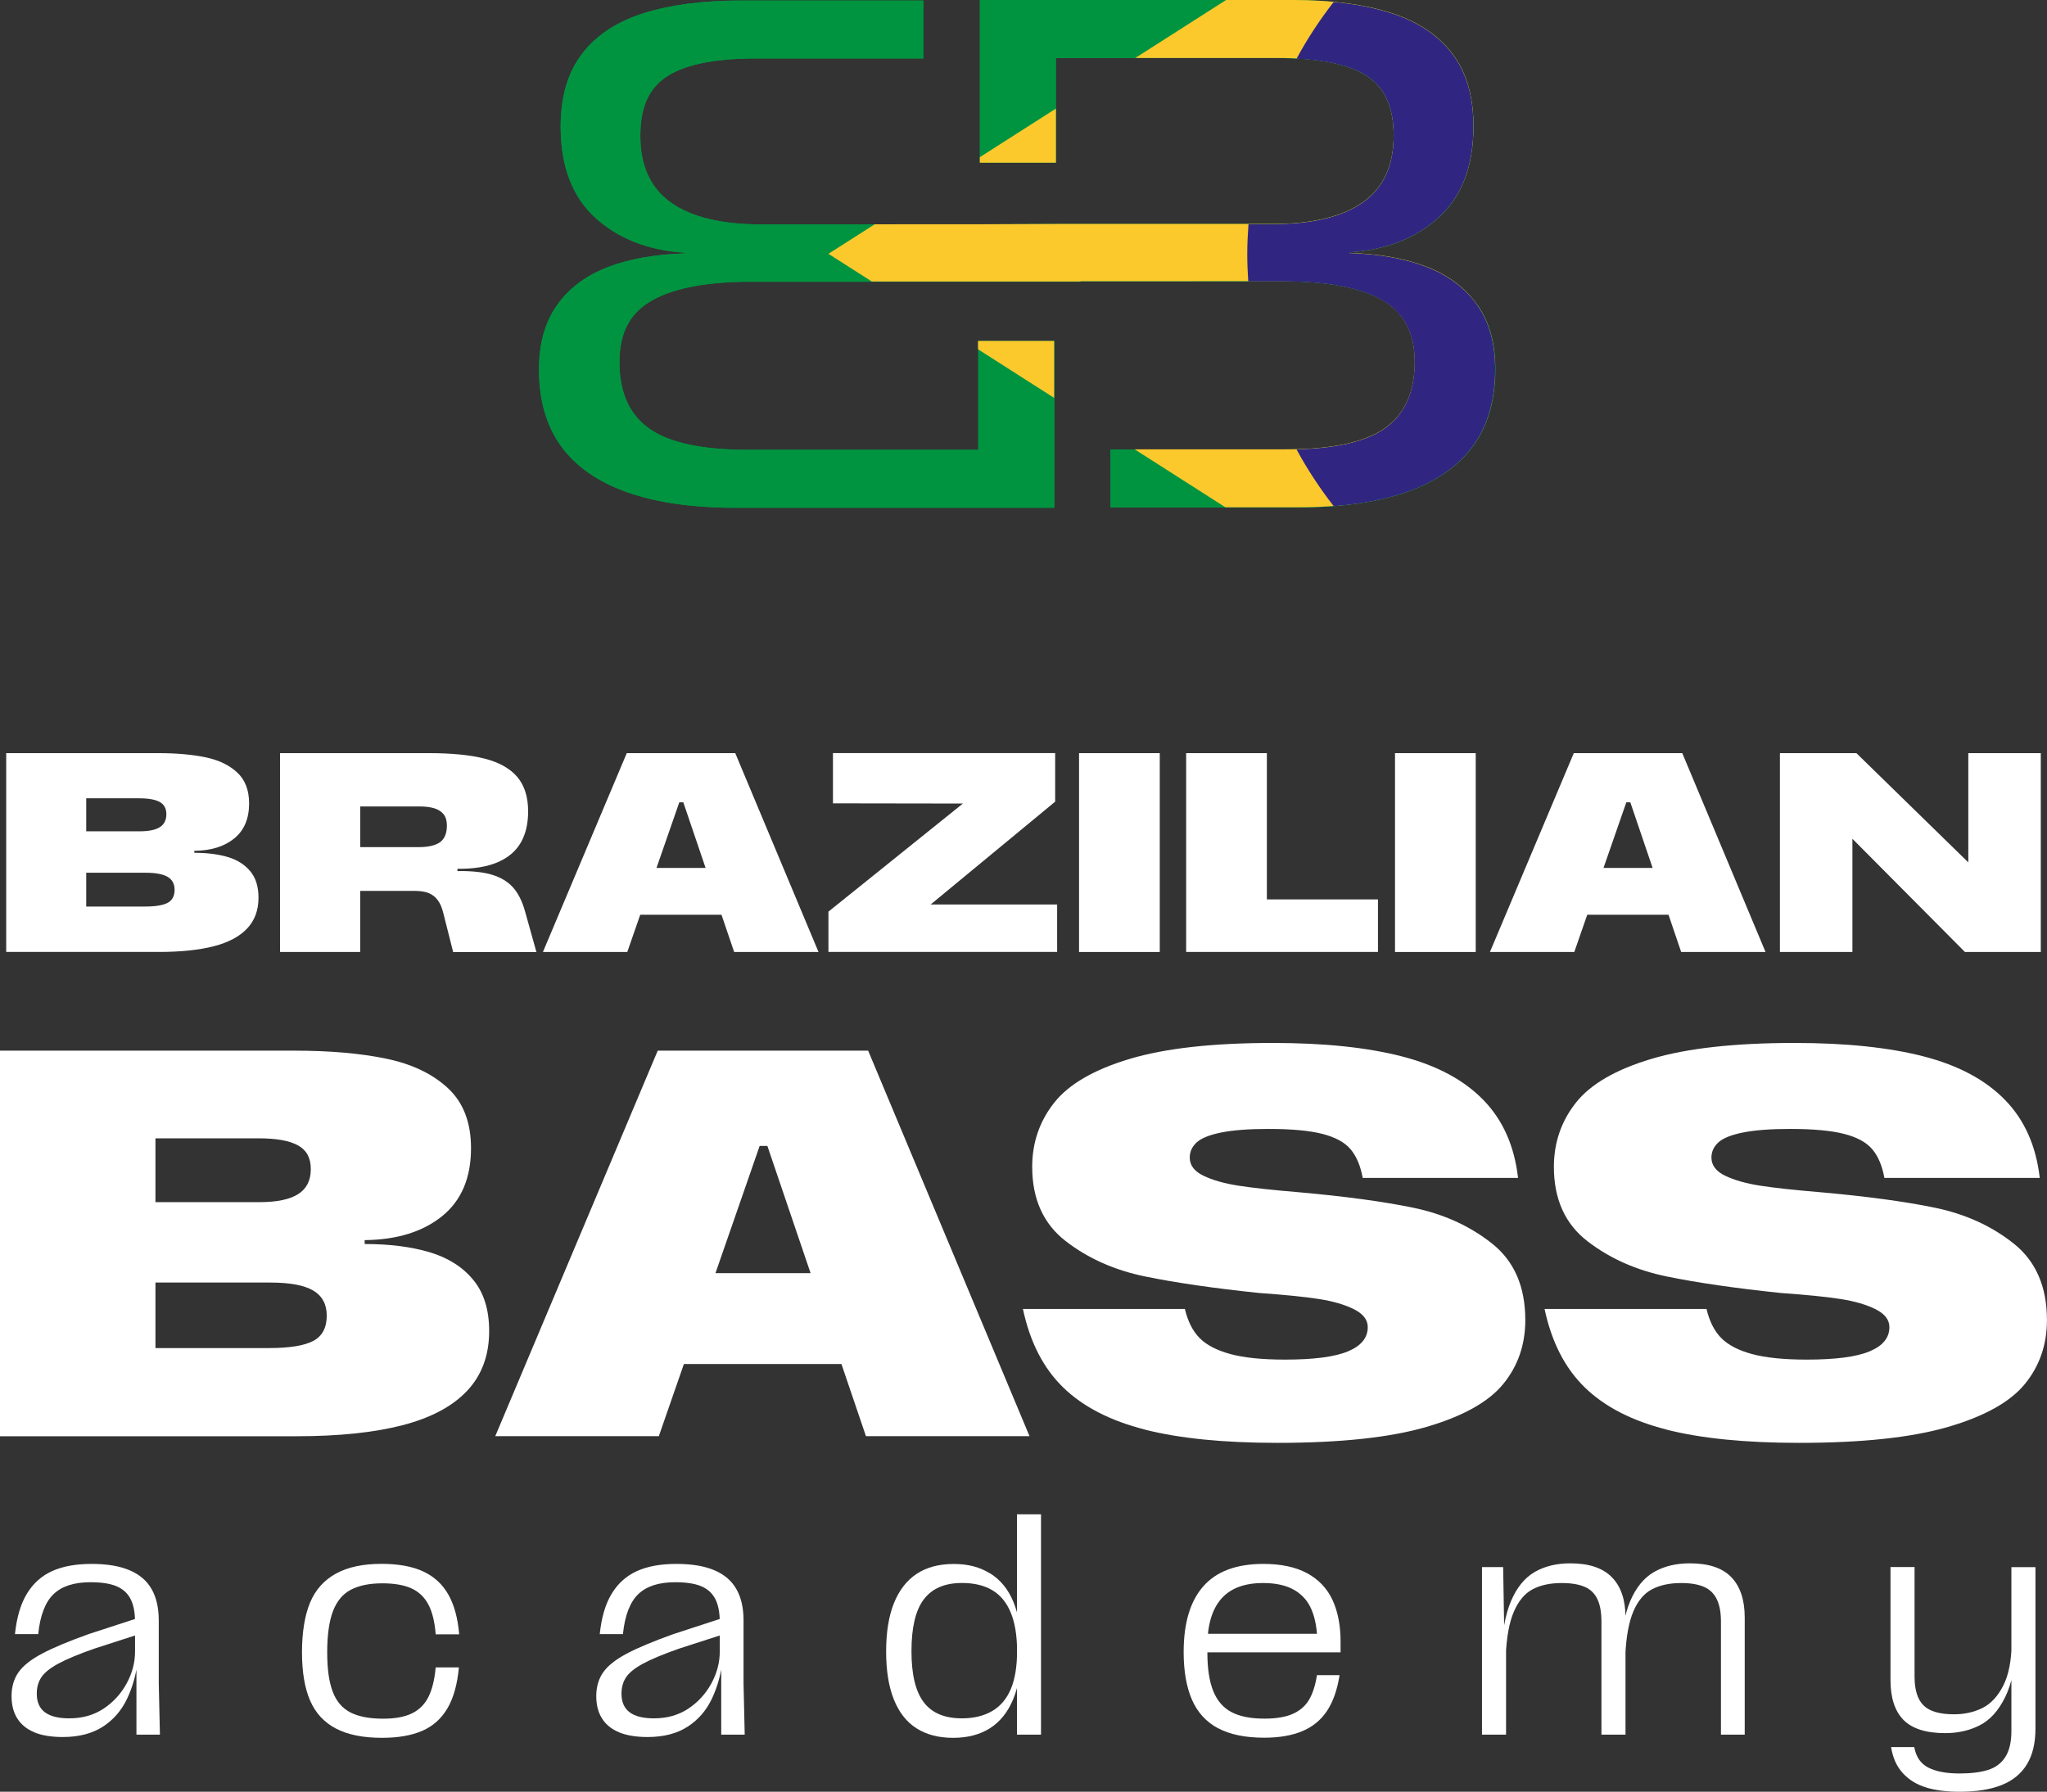
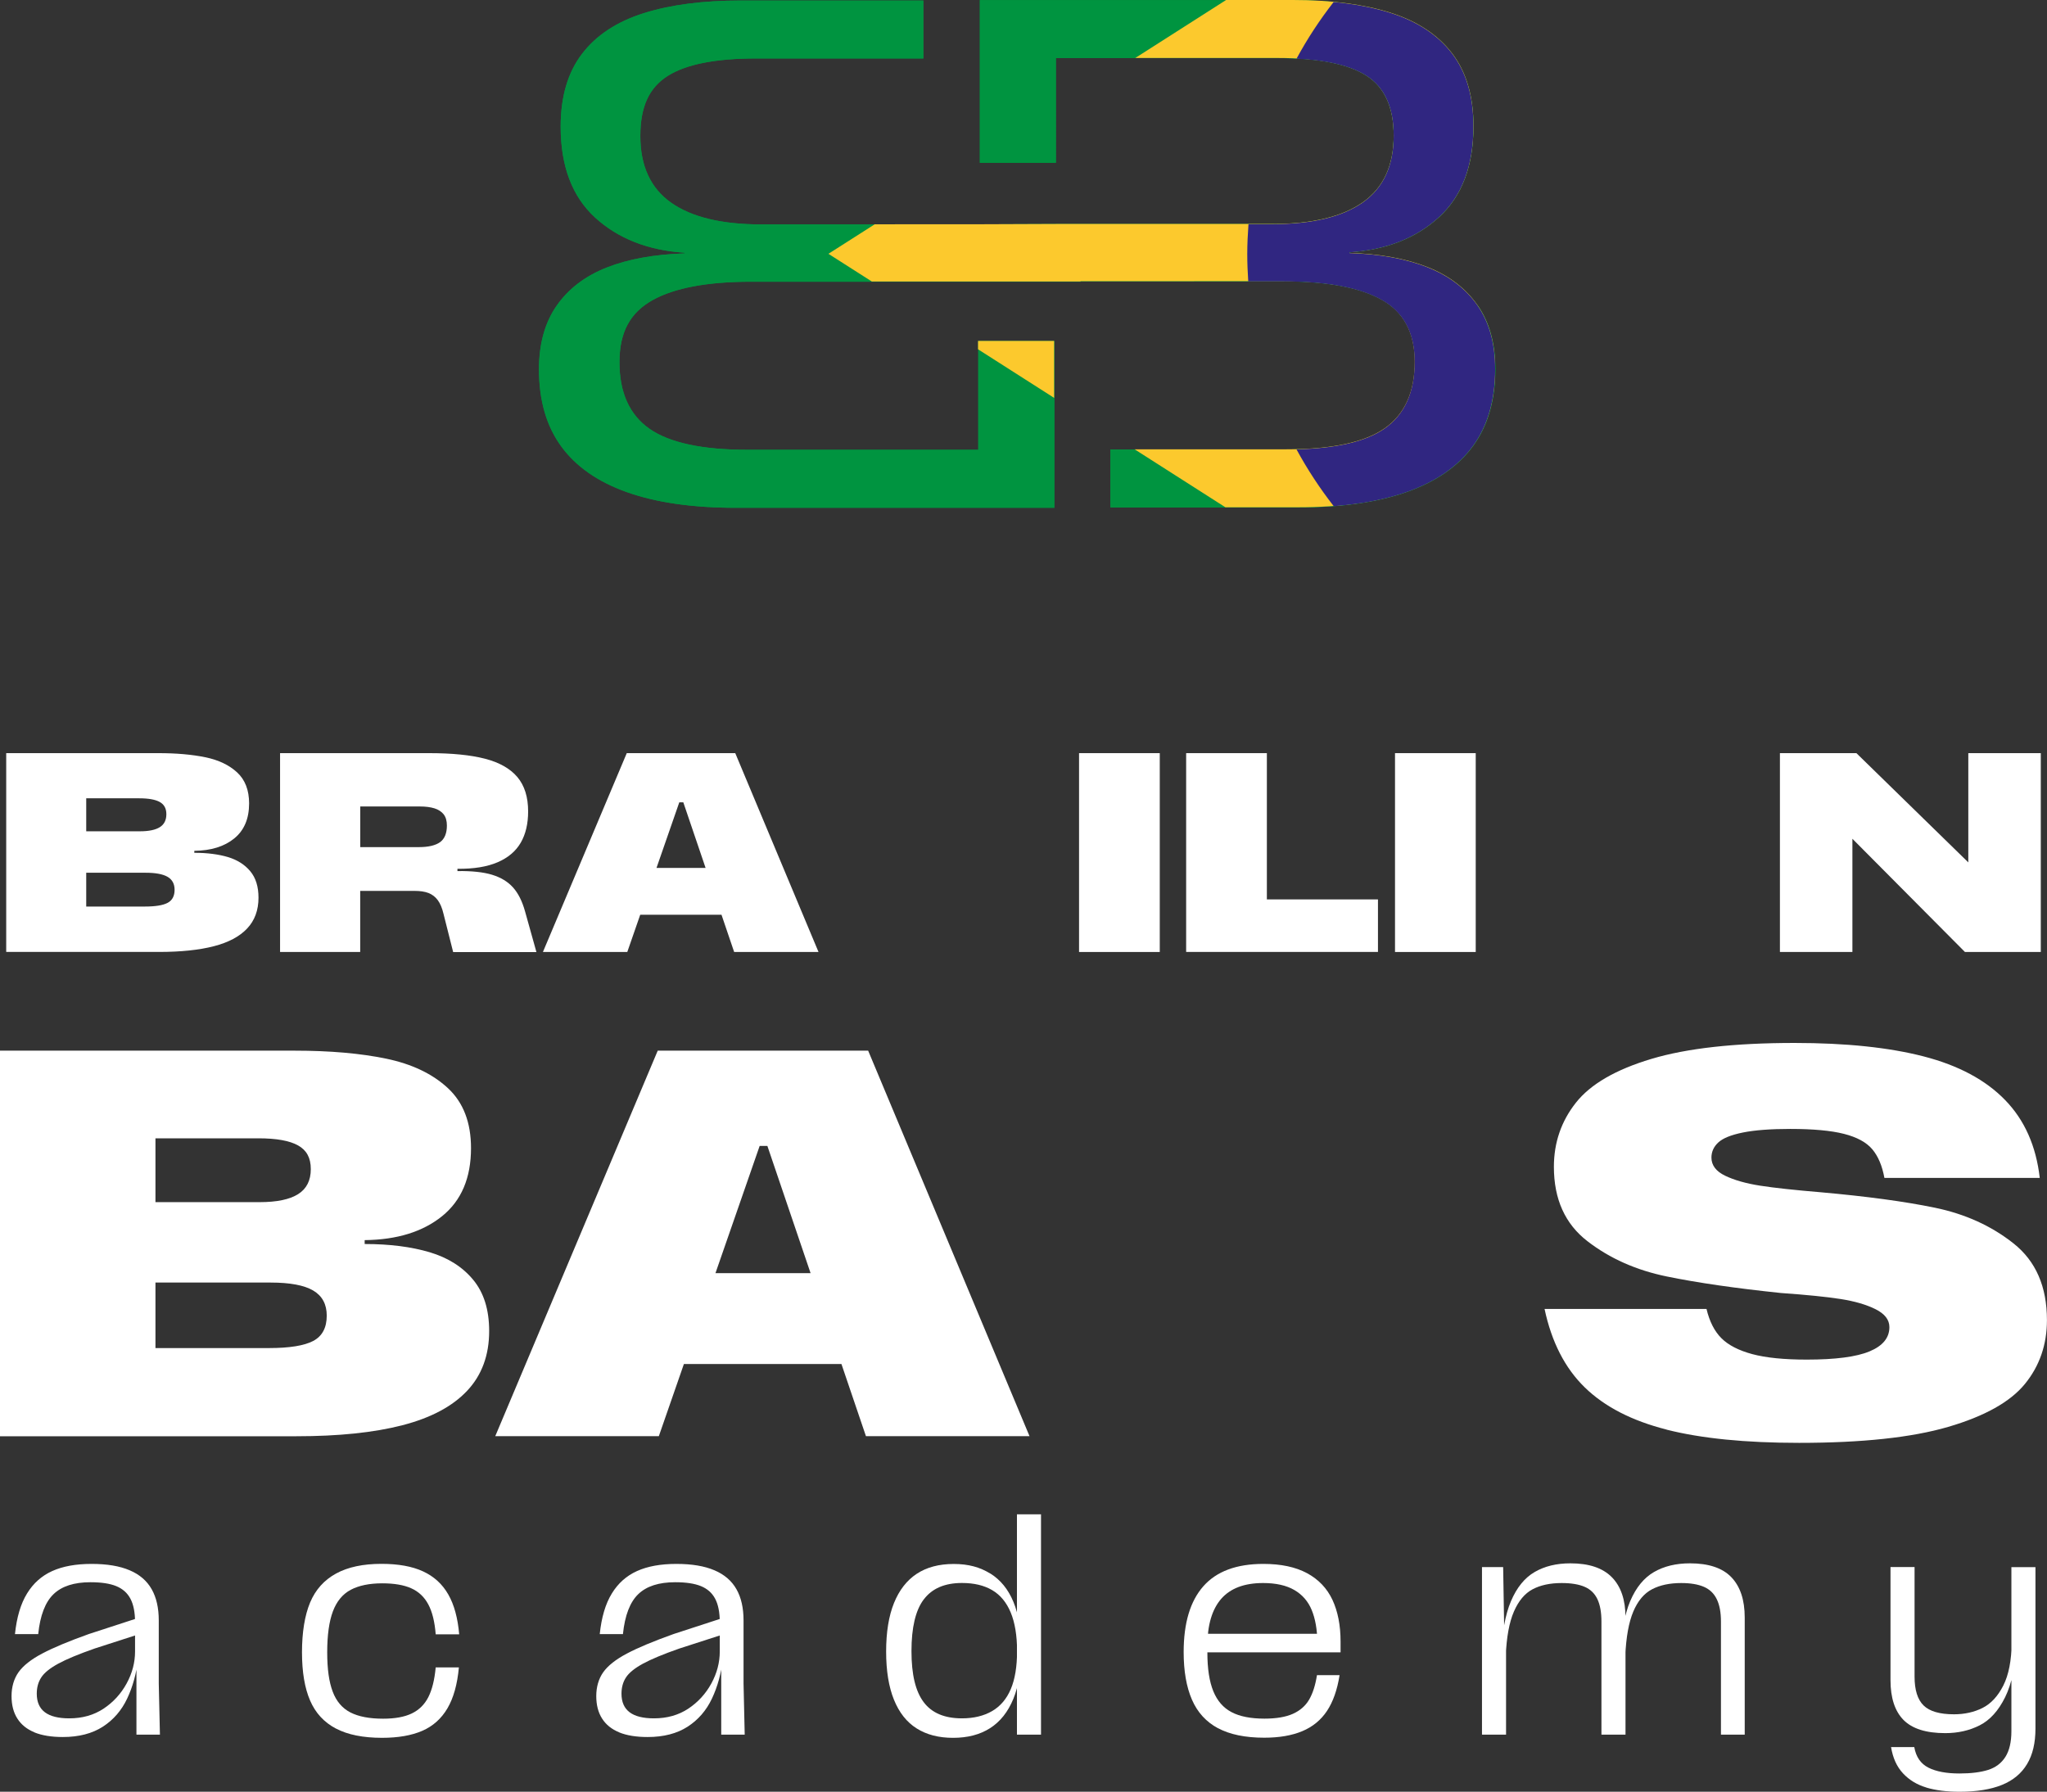
<svg xmlns="http://www.w3.org/2000/svg" id="Camada_2" data-name="Camada 2" viewBox="0 0 353.02 309.06">
  <rect x="0" y="0" width="353.02" height="309.06" fill="#333333" stroke="none" />
  <defs>
    <style>      .cls-1 {        fill: #009440;      }      .cls-1, .cls-2, .cls-3, .cls-4 {        stroke-width: 0px;      }      .cls-2 {        fill: #302681;      }      .cls-3 {        fill: #fff;      }      .cls-4 {        fill: #fcc92d;      }    </style>
  </defs>
  <g id="Camada_1-2" data-name="Camada 1">
    <path class="cls-1" d="M254.79,52.65c-2.04-2.92-4.92-5.1-8.62-6.56-3.71-1.46-8.19-2.27-13.44-2.44v-.12c6.33-.42,11.48-2.44,15.44-6.06,3.96-3.62,5.94-8.85,5.94-15.69,0-5.17-1.23-9.35-3.69-12.56-2.46-3.21-6-5.54-10.62-7C235.16.75,229.56.02,222.98.02h-54v28.06h13.12V10.02h38.25c7,0,12.08,1,15.25,3,3.17,2,4.75,5.46,4.75,10.38,0,5.17-1.77,9-5.31,11.5-3.54,2.5-8.73,3.75-15.56,3.75h-37.38l-13.12.05h-8.49s-29.19.01-29.19.01c-6.83,0-12.02-1.25-15.56-3.75-3.54-2.5-5.31-6.33-5.31-11.5s1.58-8.38,4.75-10.38c3.17-2,8.25-3,15.25-3h28.81V.09h-31.43c-6.58,0-12.19.73-16.81,2.19-4.62,1.46-8.17,3.79-10.62,7-2.46,3.21-3.69,7.4-3.69,12.56,0,6.83,1.98,12.06,5.94,15.69,3.96,3.62,9.11,5.65,15.44,6.06v.12c-5.25.17-9.73.98-13.44,2.44-3.71,1.46-6.58,3.65-8.62,6.56-2.04,2.92-3.06,6.58-3.06,11,0,5.33,1.27,9.75,3.81,13.25,2.54,3.5,6.33,6.15,11.38,7.94,5.04,1.79,11.31,2.69,18.81,2.69h54.88v-28.76h-13.12v18.76h-39.75c-7.83,0-13.48-1.21-16.94-3.62-3.46-2.42-5.19-6.25-5.19-11.5s1.9-8.56,5.69-10.69c3.79-2.12,9.48-3.19,17.06-3.19h39.03s0,0,0,0h.41s1.95,0,1.95,0h15.41v-.05h4.27s30.62-.01,30.62-.01c7.58,0,13.27,1.06,17.06,3.19,3.79,2.12,5.69,5.69,5.69,10.69,0,5.25-1.73,9.08-5.19,11.5-3.46,2.42-9.11,3.62-16.94,3.62h-30.39v10h32.39c7.5,0,13.77-.89,18.81-2.69,5.04-1.79,8.83-4.44,11.38-7.94,2.54-3.5,3.81-7.92,3.81-13.25,0-4.42-1.02-8.08-3.06-11Z" />
    <path class="cls-1" d="M254.79,52.65c-2.04-2.92-4.92-5.1-8.62-6.56-3.71-1.46-8.19-2.27-13.44-2.44v-.12c6.33-.42,11.48-2.44,15.44-6.06,3.96-3.62,5.94-8.85,5.94-15.69,0-5.17-1.23-9.35-3.69-12.56-2.46-3.21-6-5.54-10.62-7C235.16.75,229.56.02,222.98.02h-54v28.06h13.12V10.02h38.25c7,0,12.08,1,15.25,3,3.17,2,4.75,5.46,4.75,10.38,0,5.17-1.77,9-5.31,11.5-3.54,2.5-8.73,3.75-15.56,3.75h-37.38l-13.12.05h-8.49s-29.19.01-29.19.01c-6.83,0-12.02-1.25-15.56-3.75-3.54-2.5-5.31-6.33-5.31-11.5s1.58-8.38,4.75-10.38c3.17-2,8.25-3,15.25-3h28.81V.09h-31.43c-6.58,0-12.19.73-16.81,2.19-4.62,1.46-8.17,3.79-10.62,7-2.46,3.21-3.69,7.4-3.69,12.56,0,6.83,1.98,12.06,5.94,15.69,3.96,3.62,9.11,5.65,15.44,6.06v.12c-5.25.17-9.73.98-13.44,2.44-3.71,1.46-6.58,3.65-8.62,6.56-2.04,2.92-3.06,6.58-3.06,11,0,5.33,1.27,9.75,3.81,13.25,2.54,3.5,6.33,6.15,11.38,7.94,5.04,1.79,11.31,2.69,18.81,2.69h54.88v-28.76h-13.12v18.76h-39.75c-7.83,0-13.48-1.21-16.94-3.62-3.46-2.42-5.19-6.25-5.19-11.5s1.9-8.56,5.69-10.69c3.79-2.12,9.48-3.19,17.06-3.19h39.03s0,0,0,0h.41s1.95,0,1.95,0h15.41v-.05h4.27s30.62-.01,30.62-.01c7.58,0,13.27,1.06,17.06,3.19,3.79,2.12,5.69,5.69,5.69,10.69,0,5.25-1.73,9.08-5.19,11.5-3.46,2.42-9.11,3.62-16.94,3.62h-30.39v10h32.39c7.5,0,13.77-.89,18.81-2.69,5.04-1.79,8.83-4.44,11.38-7.94,2.54-3.5,3.81-7.92,3.81-13.25,0-4.42-1.02-8.08-3.06-11Z" />
    <g>
      <path class="cls-3" d="M1.07,129.91h26.21c3.14,0,5.85.24,8.13.71,2.29.47,4.12,1.35,5.49,2.62,1.37,1.27,2.06,3.05,2.06,5.34,0,2.65-.86,4.66-2.57,6.05-1.71,1.39-4.01,2.1-6.88,2.13v.34c2.22,0,4.15.25,5.78.73,1.63.49,2.92,1.31,3.87,2.45.95,1.14,1.42,2.66,1.42,4.56,0,2.16-.65,3.93-1.96,5.32-1.31,1.39-3.23,2.41-5.76,3.06-2.53.65-5.68.98-9.43.98H1.07v-34.3ZM12.87,156.37h12.1c1.83,0,3.14-.21,3.94-.64.8-.42,1.2-1.18,1.2-2.25,0-1.01-.4-1.76-1.2-2.23-.8-.47-2.07-.71-3.8-.71h-11.17v-7.15h10.19c1.54,0,2.68-.24,3.43-.71.75-.47,1.13-1.22,1.13-2.23s-.38-1.68-1.13-2.11c-.75-.42-1.93-.64-3.53-.64h-11.17l2.01-2.94v24.55l-2.01-2.94Z" />
      <path class="cls-3" d="M48.3,129.91h25.68c3.95,0,7.17.32,9.65.96,2.48.64,4.34,1.69,5.59,3.16,1.24,1.47,1.86,3.45,1.86,5.93,0,2.12-.42,3.92-1.27,5.39-.85,1.47-2.18,2.6-3.99,3.38-1.81.78-4.12,1.16-6.93,1.13v.39c2.48-.03,4.48.18,5.98.64,1.5.46,2.7,1.18,3.6,2.18.9,1,1.59,2.38,2.08,4.14l1.96,7.01h-14.36l-1.67-6.62c-.23-.98-.56-1.76-.98-2.33-.42-.57-.96-.98-1.59-1.23-.64-.25-1.45-.37-2.43-.37h-9.36v10.54h-13.82v-34.3ZM75.89,145.27c.78-.57,1.18-1.53,1.18-2.87,0-.82-.19-1.46-.56-1.94-.38-.47-.91-.82-1.59-1.03-.69-.21-1.52-.32-2.5-.32h-10.29v7.01h10.09c1.67,0,2.89-.29,3.68-.86Z" />
      <path class="cls-3" d="M108.08,129.91h18.72l14.36,34.3h-14.55l-8.77-25.82h-.69l-8.97,25.82h-14.55l14.46-34.3ZM110.87,149.71h13.23l1.72,8.08h-16.61l1.67-8.08Z" />
-       <path class="cls-3" d="M142.87,157.25l32-25.73,1.76,7.1-32.98-.05v-8.67h38.32v8.38l-29.6,24.45-1.91-6.71h31.85v8.18h-39.44v-6.96Z" />
      <path class="cls-3" d="M186.09,129.91h13.92v34.3h-13.92v-34.3Z" />
      <path class="cls-3" d="M204.56,129.91h13.92v25.23h19.16v9.06h-33.08v-34.3Z" />
      <path class="cls-3" d="M240.58,129.91h13.92v34.3h-13.92v-34.3Z" />
-       <path class="cls-3" d="M271.4,129.91h18.72l14.36,34.3h-14.55l-8.77-25.82h-.69l-8.97,25.82h-14.55l14.46-34.3ZM274.19,149.71h13.23l1.71,8.08h-16.61l1.67-8.08Z" />
      <path class="cls-3" d="M306.97,129.91h13.18l22.93,22.39-3.63.2v-22.59h12.5v34.3h-13.08l-22.79-22.93,3.38-.15v23.08h-12.5v-34.3Z" />
    </g>
    <g>
      <path class="cls-3" d="M0,181.23h50.83c6.08,0,11.34.46,15.77,1.38,4.43.92,7.98,2.61,10.64,5.08,2.66,2.47,3.99,5.92,3.99,10.36,0,5.13-1.66,9.04-4.99,11.73-3.33,2.69-7.78,4.07-13.35,4.13v.67c4.31,0,8.04.48,11.21,1.42,3.17.95,5.67,2.53,7.5,4.75,1.84,2.22,2.76,5.16,2.76,8.84,0,4.18-1.27,7.62-3.8,10.31-2.53,2.69-6.25,4.67-11.16,5.94-4.91,1.27-11,1.9-18.29,1.9H0v-66.5ZM22.9,232.53h23.47c3.55,0,6.09-.41,7.65-1.23,1.55-.82,2.33-2.28,2.33-4.37,0-1.96-.78-3.4-2.33-4.32-1.55-.92-4.01-1.38-7.36-1.38h-21.66v-13.87h19.76c2.98,0,5.19-.46,6.65-1.38,1.46-.92,2.19-2.36,2.19-4.32s-.73-3.26-2.19-4.08c-1.46-.82-3.74-1.23-6.84-1.23h-21.66l3.9-5.7v47.59l-3.9-5.7Z" />
      <path class="cls-3" d="M113.43,181.23h36.29l27.83,66.5h-28.21l-17-50.07h-1.33l-17.39,50.07h-28.21l28.02-66.5ZM118.84,219.61h25.65l3.33,15.67h-32.21l3.23-15.67Z" />
-       <path class="cls-3" d="M197.46,246.59c-5.98-1.52-10.69-3.94-14.11-7.27s-5.73-7.84-6.94-13.54h27.93c.51,2.15,1.36,3.83,2.56,5.04,1.2,1.2,2.98,2.12,5.32,2.75,2.34.63,5.48.95,9.41.95,4.94,0,8.55-.47,10.83-1.42,2.28-.95,3.42-2.34,3.42-4.18,0-1.27-.79-2.29-2.38-3.09-1.58-.79-3.6-1.38-6.03-1.76-2.44-.38-5.88-.73-10.31-1.04-7.85-.82-14.41-1.77-19.67-2.85-5.26-1.08-9.82-3.1-13.68-6.08-3.86-2.98-5.8-7.25-5.8-12.83,0-4.18,1.27-7.87,3.8-11.07,2.53-3.2,6.87-5.71,13.02-7.55,6.14-1.84,14.38-2.75,24.7-2.75,8.87,0,16.29.78,22.28,2.33,5.98,1.55,10.65,4.05,14.01,7.51,3.36,3.45,5.35,7.93,5.98,13.44h-26.79c-.38-2.09-1.08-3.74-2.09-4.94-1.01-1.2-2.65-2.09-4.89-2.66-2.25-.57-5.34-.85-9.26-.85-3.42,0-6.14.21-8.17.62-2.03.41-3.44.98-4.23,1.71-.79.73-1.19,1.6-1.19,2.61,0,1.33.79,2.38,2.38,3.14,1.58.76,3.59,1.33,6.03,1.71,2.44.38,5.94.76,10.5,1.14,7.85.7,14.39,1.58,19.62,2.66,5.23,1.08,9.75,3.13,13.59,6.17s5.75,7.44,5.75,13.21c0,4.24-1.27,7.92-3.8,11.02-2.53,3.1-6.95,5.57-13.25,7.41-6.3,1.84-14.87,2.75-25.7,2.75-9.25,0-16.86-.76-22.85-2.28Z" />
      <path class="cls-3" d="M287.42,246.59c-5.99-1.52-10.69-3.94-14.11-7.27s-5.73-7.84-6.94-13.54h27.93c.51,2.15,1.36,3.83,2.56,5.04,1.2,1.2,2.98,2.12,5.32,2.75,2.34.63,5.48.95,9.41.95,4.94,0,8.55-.47,10.83-1.42,2.28-.95,3.42-2.34,3.42-4.18,0-1.27-.79-2.29-2.38-3.09-1.58-.79-3.6-1.38-6.03-1.76-2.44-.38-5.88-.73-10.31-1.04-7.85-.82-14.41-1.77-19.67-2.85-5.26-1.08-9.82-3.1-13.68-6.08-3.86-2.98-5.79-7.25-5.79-12.83,0-4.18,1.27-7.87,3.8-11.07,2.53-3.2,6.87-5.71,13.02-7.55,6.14-1.84,14.38-2.75,24.7-2.75,8.87,0,16.29.78,22.28,2.33,5.98,1.55,10.65,4.05,14.01,7.51,3.36,3.45,5.35,7.93,5.98,13.44h-26.79c-.38-2.09-1.08-3.74-2.09-4.94-1.01-1.2-2.65-2.09-4.89-2.66-2.25-.57-5.34-.85-9.26-.85-3.42,0-6.14.21-8.17.62-2.03.41-3.44.98-4.23,1.71-.79.73-1.19,1.6-1.19,2.61,0,1.33.79,2.38,2.38,3.14,1.58.76,3.59,1.33,6.03,1.71,2.44.38,5.94.76,10.5,1.14,7.85.7,14.39,1.58,19.62,2.66,5.23,1.08,9.75,3.13,13.58,6.17s5.75,7.44,5.75,13.21c0,4.24-1.27,7.92-3.8,11.02-2.53,3.1-6.95,5.57-13.25,7.41-6.3,1.84-14.87,2.75-25.7,2.75-9.25,0-16.86-.76-22.85-2.28Z" />
    </g>
    <g>
      <path class="cls-3" d="M5.94,298.81c-1.3-.53-2.28-1.32-2.95-2.38-.67-1.05-1-2.34-1-3.88s.4-2.97,1.2-4.1c.8-1.13,2.16-2.21,4.07-3.22,1.92-1.02,4.61-2.14,8.08-3.38l8.9-2.9v2.85l-7.9,2.55c-2.77.97-4.87,1.84-6.3,2.62-1.43.78-2.41,1.57-2.93,2.38-.52.8-.77,1.73-.77,2.8,0,1.43.47,2.5,1.4,3.2.93.7,2.33,1.05,4.2,1.05,2.27,0,4.24-.56,5.92-1.67,1.68-1.12,3.01-2.57,3.98-4.35.97-1.78,1.45-3.62,1.45-5.52v-5.05c0-1.7-.27-3.05-.8-4.05-.53-1-1.35-1.72-2.45-2.17-1.1-.45-2.58-.67-4.45-.67-2.8,0-4.92.68-6.35,2.05-1.43,1.37-2.32,3.67-2.65,6.9H2.58c.3-2.9.99-5.23,2.08-7,1.08-1.77,2.53-3.06,4.35-3.88,1.82-.82,4.08-1.23,6.78-1.23s4.86.37,6.57,1.1c1.72.73,2.98,1.82,3.8,3.27.82,1.45,1.22,3.24,1.22,5.38v10.9l.2,8.8h-4.05v-12.9l.3-.25c-.3,2.57-.93,4.88-1.9,6.93-.97,2.05-2.37,3.67-4.2,4.85-1.83,1.18-4.13,1.78-6.9,1.78-1.97,0-3.6-.27-4.9-.8Z" />
      <path class="cls-3" d="M57.93,298.16c-2.03-1.07-3.52-2.67-4.45-4.83-.93-2.15-1.4-4.92-1.4-8.33s.47-6.36,1.4-8.58c.93-2.22,2.43-3.88,4.48-5,2.05-1.12,4.66-1.67,7.83-1.67,2.9,0,5.29.43,7.17,1.3,1.88.87,3.33,2.19,4.35,3.98,1.02,1.78,1.64,4.08,1.88,6.88h-4.05c-.17-2.17-.59-3.89-1.28-5.17-.68-1.28-1.67-2.21-2.95-2.78-1.28-.57-2.94-.85-4.98-.85-2.23,0-4.05.38-5.45,1.12-1.4.75-2.42,1.99-3.07,3.72-.65,1.73-.98,4.08-.98,7.05s.32,5.13.95,6.8c.63,1.67,1.65,2.86,3.05,3.58,1.4.72,3.28,1.08,5.65,1.08,2.03,0,3.68-.3,4.93-.9,1.25-.6,2.2-1.53,2.85-2.8.65-1.27,1.08-2.98,1.28-5.15h4c-.27,2.93-.93,5.29-1.98,7.07-1.05,1.78-2.5,3.08-4.35,3.88-1.85.8-4.16,1.2-6.92,1.2-3.27,0-5.92-.53-7.95-1.6Z" />
      <path class="cls-3" d="M106.78,298.81c-1.3-.53-2.28-1.32-2.95-2.38-.67-1.05-1-2.34-1-3.88s.4-2.97,1.2-4.1c.8-1.13,2.16-2.21,4.07-3.22,1.92-1.02,4.61-2.14,8.08-3.38l8.9-2.9v2.85l-7.9,2.55c-2.77.97-4.87,1.84-6.3,2.62-1.43.78-2.41,1.57-2.93,2.38-.52.8-.77,1.73-.77,2.8,0,1.43.47,2.5,1.4,3.2.93.7,2.33,1.05,4.2,1.05,2.27,0,4.24-.56,5.92-1.67,1.68-1.12,3.01-2.57,3.98-4.35.97-1.78,1.45-3.62,1.45-5.52v-5.05c0-1.7-.27-3.05-.8-4.05-.53-1-1.35-1.72-2.45-2.17-1.1-.45-2.58-.67-4.45-.67-2.8,0-4.92.68-6.35,2.05-1.43,1.37-2.32,3.67-2.65,6.9h-4c.3-2.9.99-5.23,2.08-7,1.08-1.77,2.53-3.06,4.35-3.88,1.82-.82,4.08-1.23,6.78-1.23s4.86.37,6.57,1.1c1.72.73,2.98,1.82,3.8,3.27.82,1.45,1.22,3.24,1.22,5.38v10.9l.2,8.8h-4.05v-12.9l.3-.25c-.3,2.57-.93,4.88-1.9,6.93-.97,2.05-2.37,3.67-4.2,4.85-1.83,1.18-4.13,1.78-6.9,1.78-1.97,0-3.6-.27-4.9-.8Z" />
      <path class="cls-3" d="M170.78,271.41c1.77,1.1,3.1,2.74,4,4.92.9,2.18,1.35,4.96,1.35,8.33s-.46,6.17-1.38,8.4c-.92,2.23-2.25,3.91-4,5.03-1.75,1.12-3.88,1.67-6.38,1.67s-4.56-.54-6.28-1.62-3.02-2.73-3.92-4.95c-.9-2.22-1.35-4.99-1.35-8.32s.45-6.12,1.35-8.35c.9-2.23,2.21-3.92,3.92-5.05,1.72-1.13,3.84-1.7,6.38-1.7s4.53.55,6.3,1.65ZM159.31,275.88c-1.42,1.88-2.12,4.86-2.12,8.92s.7,6.93,2.1,8.8,3.6,2.8,6.6,2.8c2.03,0,3.77-.42,5.2-1.25,1.43-.83,2.51-2.1,3.23-3.8.72-1.7,1.08-3.88,1.08-6.55s-.37-4.92-1.1-6.67c-.73-1.75-1.8-3.03-3.2-3.85-1.4-.82-3.13-1.23-5.2-1.23-2.97,0-5.16.94-6.58,2.83ZM175.38,261.21h4.15v38h-4.15v-38Z" />
      <path class="cls-3" d="M210.06,298.11c-2.05-1.1-3.55-2.74-4.5-4.93-.95-2.18-1.43-4.92-1.43-8.22,0-5,1.13-8.78,3.4-11.35,2.27-2.57,5.72-3.85,10.35-3.85,3.03,0,5.54.53,7.53,1.6,1.98,1.07,3.44,2.6,4.38,4.6.93,2,1.4,4.4,1.4,7.2v1.85h-23.85v-3.2h21.2l-1.35,1.45c-.03-2.2-.36-4.05-.98-5.55-.62-1.5-1.62-2.65-3-3.45-1.38-.8-3.17-1.2-5.38-1.2-3.23,0-5.64.91-7.23,2.73-1.58,1.82-2.38,4.52-2.38,8.12v1.15c0,2.77.34,4.98,1.02,6.65.68,1.67,1.73,2.88,3.15,3.62,1.42.75,3.31,1.12,5.68,1.12,2.03,0,3.67-.28,4.9-.83,1.23-.55,2.17-1.37,2.8-2.45.63-1.08,1.08-2.49,1.35-4.22h3.9c-.4,2.53-1.12,4.59-2.17,6.17-1.05,1.58-2.48,2.75-4.28,3.5s-3.98,1.12-6.55,1.12c-3.27,0-5.93-.55-7.98-1.65Z" />
      <path class="cls-3" d="M255.58,270.31h3.65l.2,12h.3v16.9h-4.15v-28.9ZM275.48,275.83c-.47-.98-1.2-1.69-2.2-2.12-1-.43-2.32-.65-3.95-.65-2,0-3.67.36-5.03,1.08-1.35.72-2.42,2-3.22,3.85-.8,1.85-1.27,4.41-1.4,7.67h-.8c.13-3.97.7-7.12,1.7-9.48,1-2.35,2.36-4.02,4.08-5.02,1.72-1,3.77-1.5,6.17-1.5,3.2,0,5.58.8,7.15,2.4,1.57,1.6,2.35,3.92,2.35,6.95v20.2h-4.15v-19.5c0-1.6-.23-2.89-.7-3.88ZM296.06,275.83c-.48-.98-1.22-1.69-2.22-2.12-1-.43-2.3-.65-3.9-.65-2,0-3.68.36-5.05,1.08-1.37.72-2.44,2-3.22,3.85-.78,1.85-1.24,4.41-1.38,7.67h-.75c.07-3.97.6-7.12,1.6-9.48,1-2.35,2.37-4.02,4.1-5.02s3.8-1.5,6.2-1.5c3.23,0,5.62.8,7.15,2.4,1.53,1.6,2.3,3.92,2.3,6.95v20.2h-4.1v-19.5c0-1.6-.24-2.89-.73-3.88Z" />
      <path class="cls-3" d="M328.28,296.68c-1.5-1.52-2.25-3.81-2.25-6.88v-19.5h4.15v18.9c0,2.3.52,3.96,1.55,4.97,1.03,1.02,2.78,1.53,5.25,1.53,1.83,0,3.48-.37,4.93-1.1,1.45-.73,2.64-2.02,3.57-3.85.93-1.83,1.42-4.32,1.45-7.45h.85c-.17,3.97-.83,7.12-1.98,9.45-1.15,2.33-2.61,3.95-4.38,4.85-1.77.9-3.75,1.35-5.95,1.35-3.3,0-5.7-.76-7.2-2.28ZM332.21,308.33c-1.62-.48-2.96-1.3-4.03-2.45-1.07-1.15-1.75-2.66-2.05-4.52h4c.3,1.7,1.12,2.88,2.45,3.55,1.33.67,3.12,1,5.35,1,2,0,3.65-.21,4.95-.62,1.3-.42,2.29-1.17,2.97-2.25.68-1.08,1.03-2.56,1.03-4.42v-28.3h4.15v27.85c0,2.47-.48,4.51-1.45,6.12-.97,1.62-2.42,2.82-4.35,3.6s-4.37,1.17-7.3,1.17c-2.2,0-4.11-.24-5.72-.72Z" />
    </g>
    <g>
      <path class="cls-4" d="M220.35,10c7,0,12.08,1,15.25,3,3.17,2,4.75,5.46,4.75,10.38,0,5.17-1.77,9-5.31,11.5-3.54,2.5-8.73,3.75-15.56,3.75h-37.38l-13.12.05h-8.49s-9.64.01-9.64.01l-7.98,5.09,7.49,4.78h18.21s0,0,0,0h.41s1.95,0,1.95,0h15.41v-.05h4.27s30.62-.01,30.62-.01c7.58,0,13.27,1.06,17.06,3.19,3.79,2.12,5.69,5.69,5.69,10.69,0,5.25-1.73,9.08-5.19,11.5-3.46,2.42-9.11,3.62-16.94,3.62h-26.18l15.66,10h12.52c7.5,0,13.77-.89,18.81-2.69,5.04-1.79,8.83-4.44,11.38-7.94,2.54-3.5,3.81-7.92,3.81-13.25,0-4.42-1.02-8.08-3.06-11-2.04-2.92-4.92-5.1-8.62-6.56-3.71-1.46-8.19-2.27-13.44-2.44v-.12c6.33-.42,11.48-2.44,15.44-6.06,3.96-3.62,5.94-8.85,5.94-15.69,0-5.17-1.23-9.35-3.69-12.56-2.46-3.21-6-5.54-10.62-7-4.62-1.46-10.23-2.19-16.81-2.19h-11.54l-15.66,10h24.58Z" />
      <polygon class="cls-4" points="168.67 60.25 181.79 68.63 181.79 58.81 168.67 58.81 168.67 60.25" />
-       <polygon class="cls-4" points="182.1 18.73 168.98 27.11 168.98 28.06 182.1 28.06 182.1 18.73" />
    </g>
    <path class="cls-2" d="M246.16,46.09c-3.71-1.46-8.19-2.27-13.44-2.44v-.12c6.33-.42,11.48-2.44,15.44-6.06,3.96-3.62,5.94-8.85,5.94-15.69,0-5.17-1.23-9.35-3.69-12.56-2.46-3.21-6-5.54-10.62-7-2.88-.91-6.15-1.53-9.79-1.88-2.39,3.07-4.54,6.33-6.4,9.78,5.34.27,9.35,1.24,12,2.91,3.17,2,4.75,5.46,4.75,10.38,0,5.17-1.77,9-5.31,11.5-3.54,2.5-8.73,3.75-15.56,3.75h-4.17c-.12,1.7-.21,3.42-.21,5.16,0,1.59.07,3.16.17,4.72h5.95c7.58,0,13.27,1.06,17.06,3.19,3.79,2.12,5.69,5.69,5.69,10.69,0,5.25-1.73,9.08-5.19,11.5-3.19,2.23-8.27,3.42-15.19,3.59,1.87,3.45,4.02,6.72,6.42,9.8,4.84-.37,9.06-1.18,12.65-2.46,5.04-1.79,8.83-4.44,11.38-7.94,2.54-3.5,3.81-7.92,3.81-13.25,0-4.42-1.02-8.08-3.06-11-2.04-2.92-4.92-5.1-8.62-6.56Z" />
  </g>
</svg>